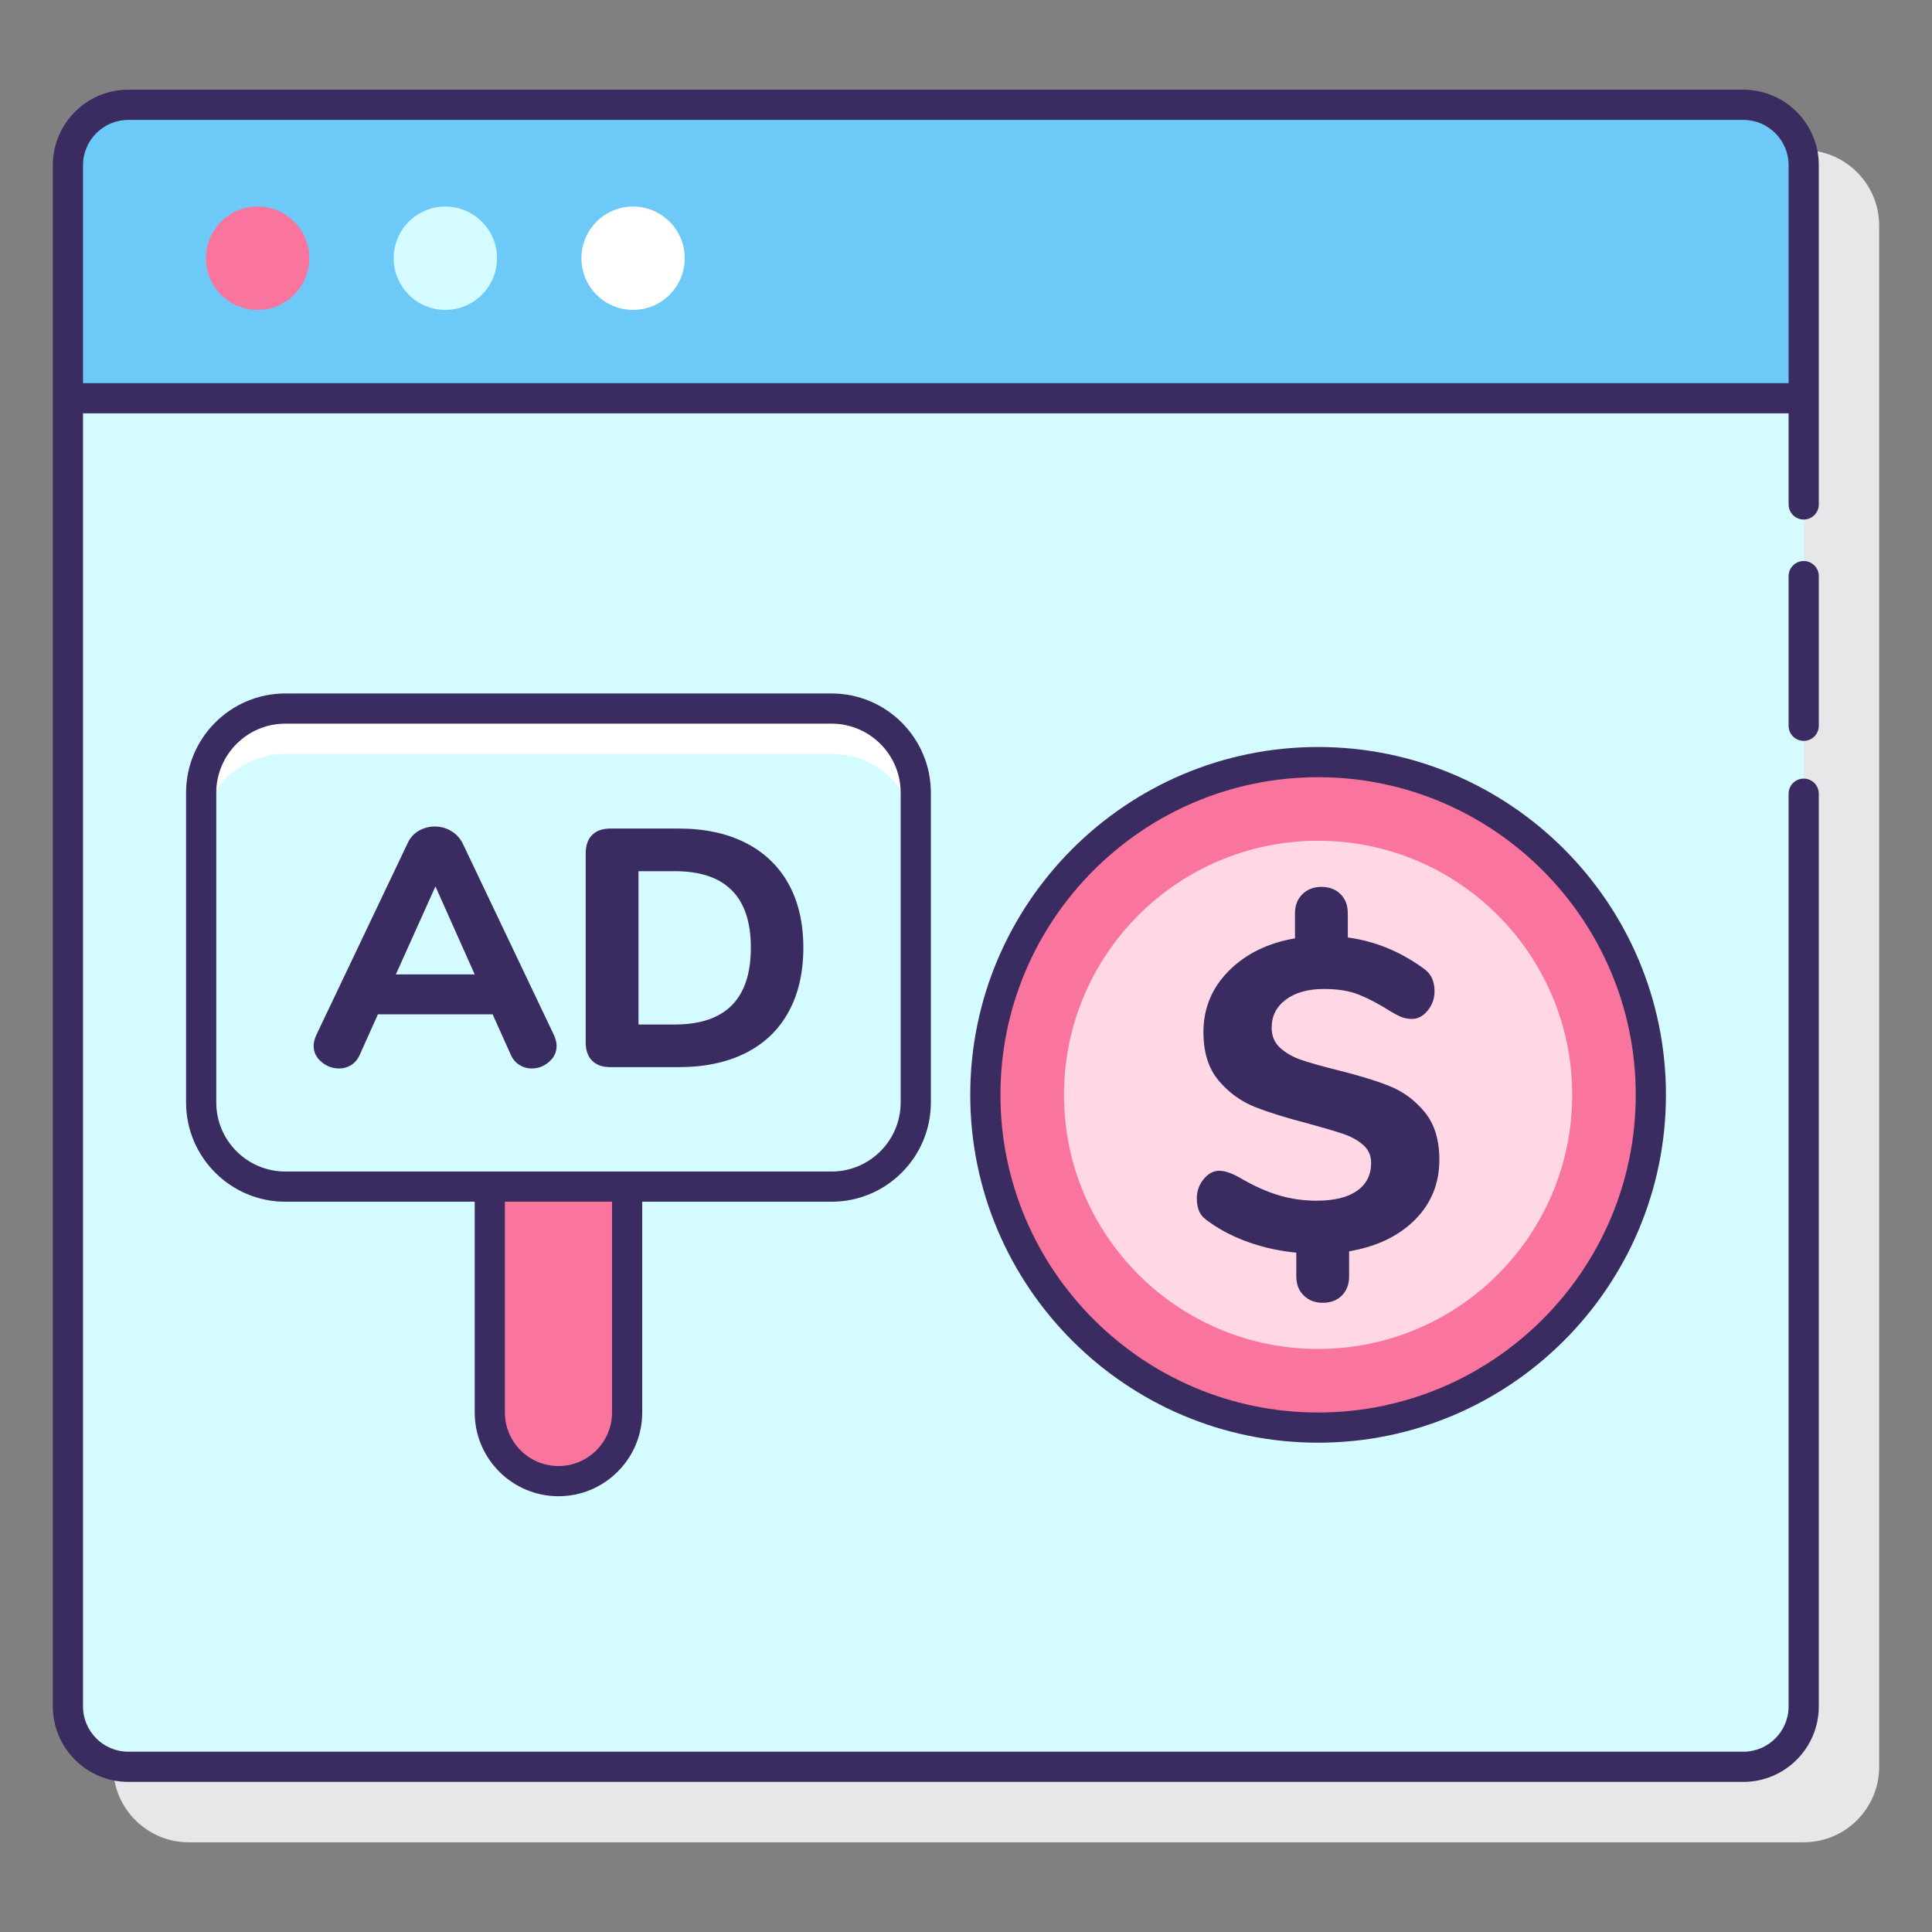
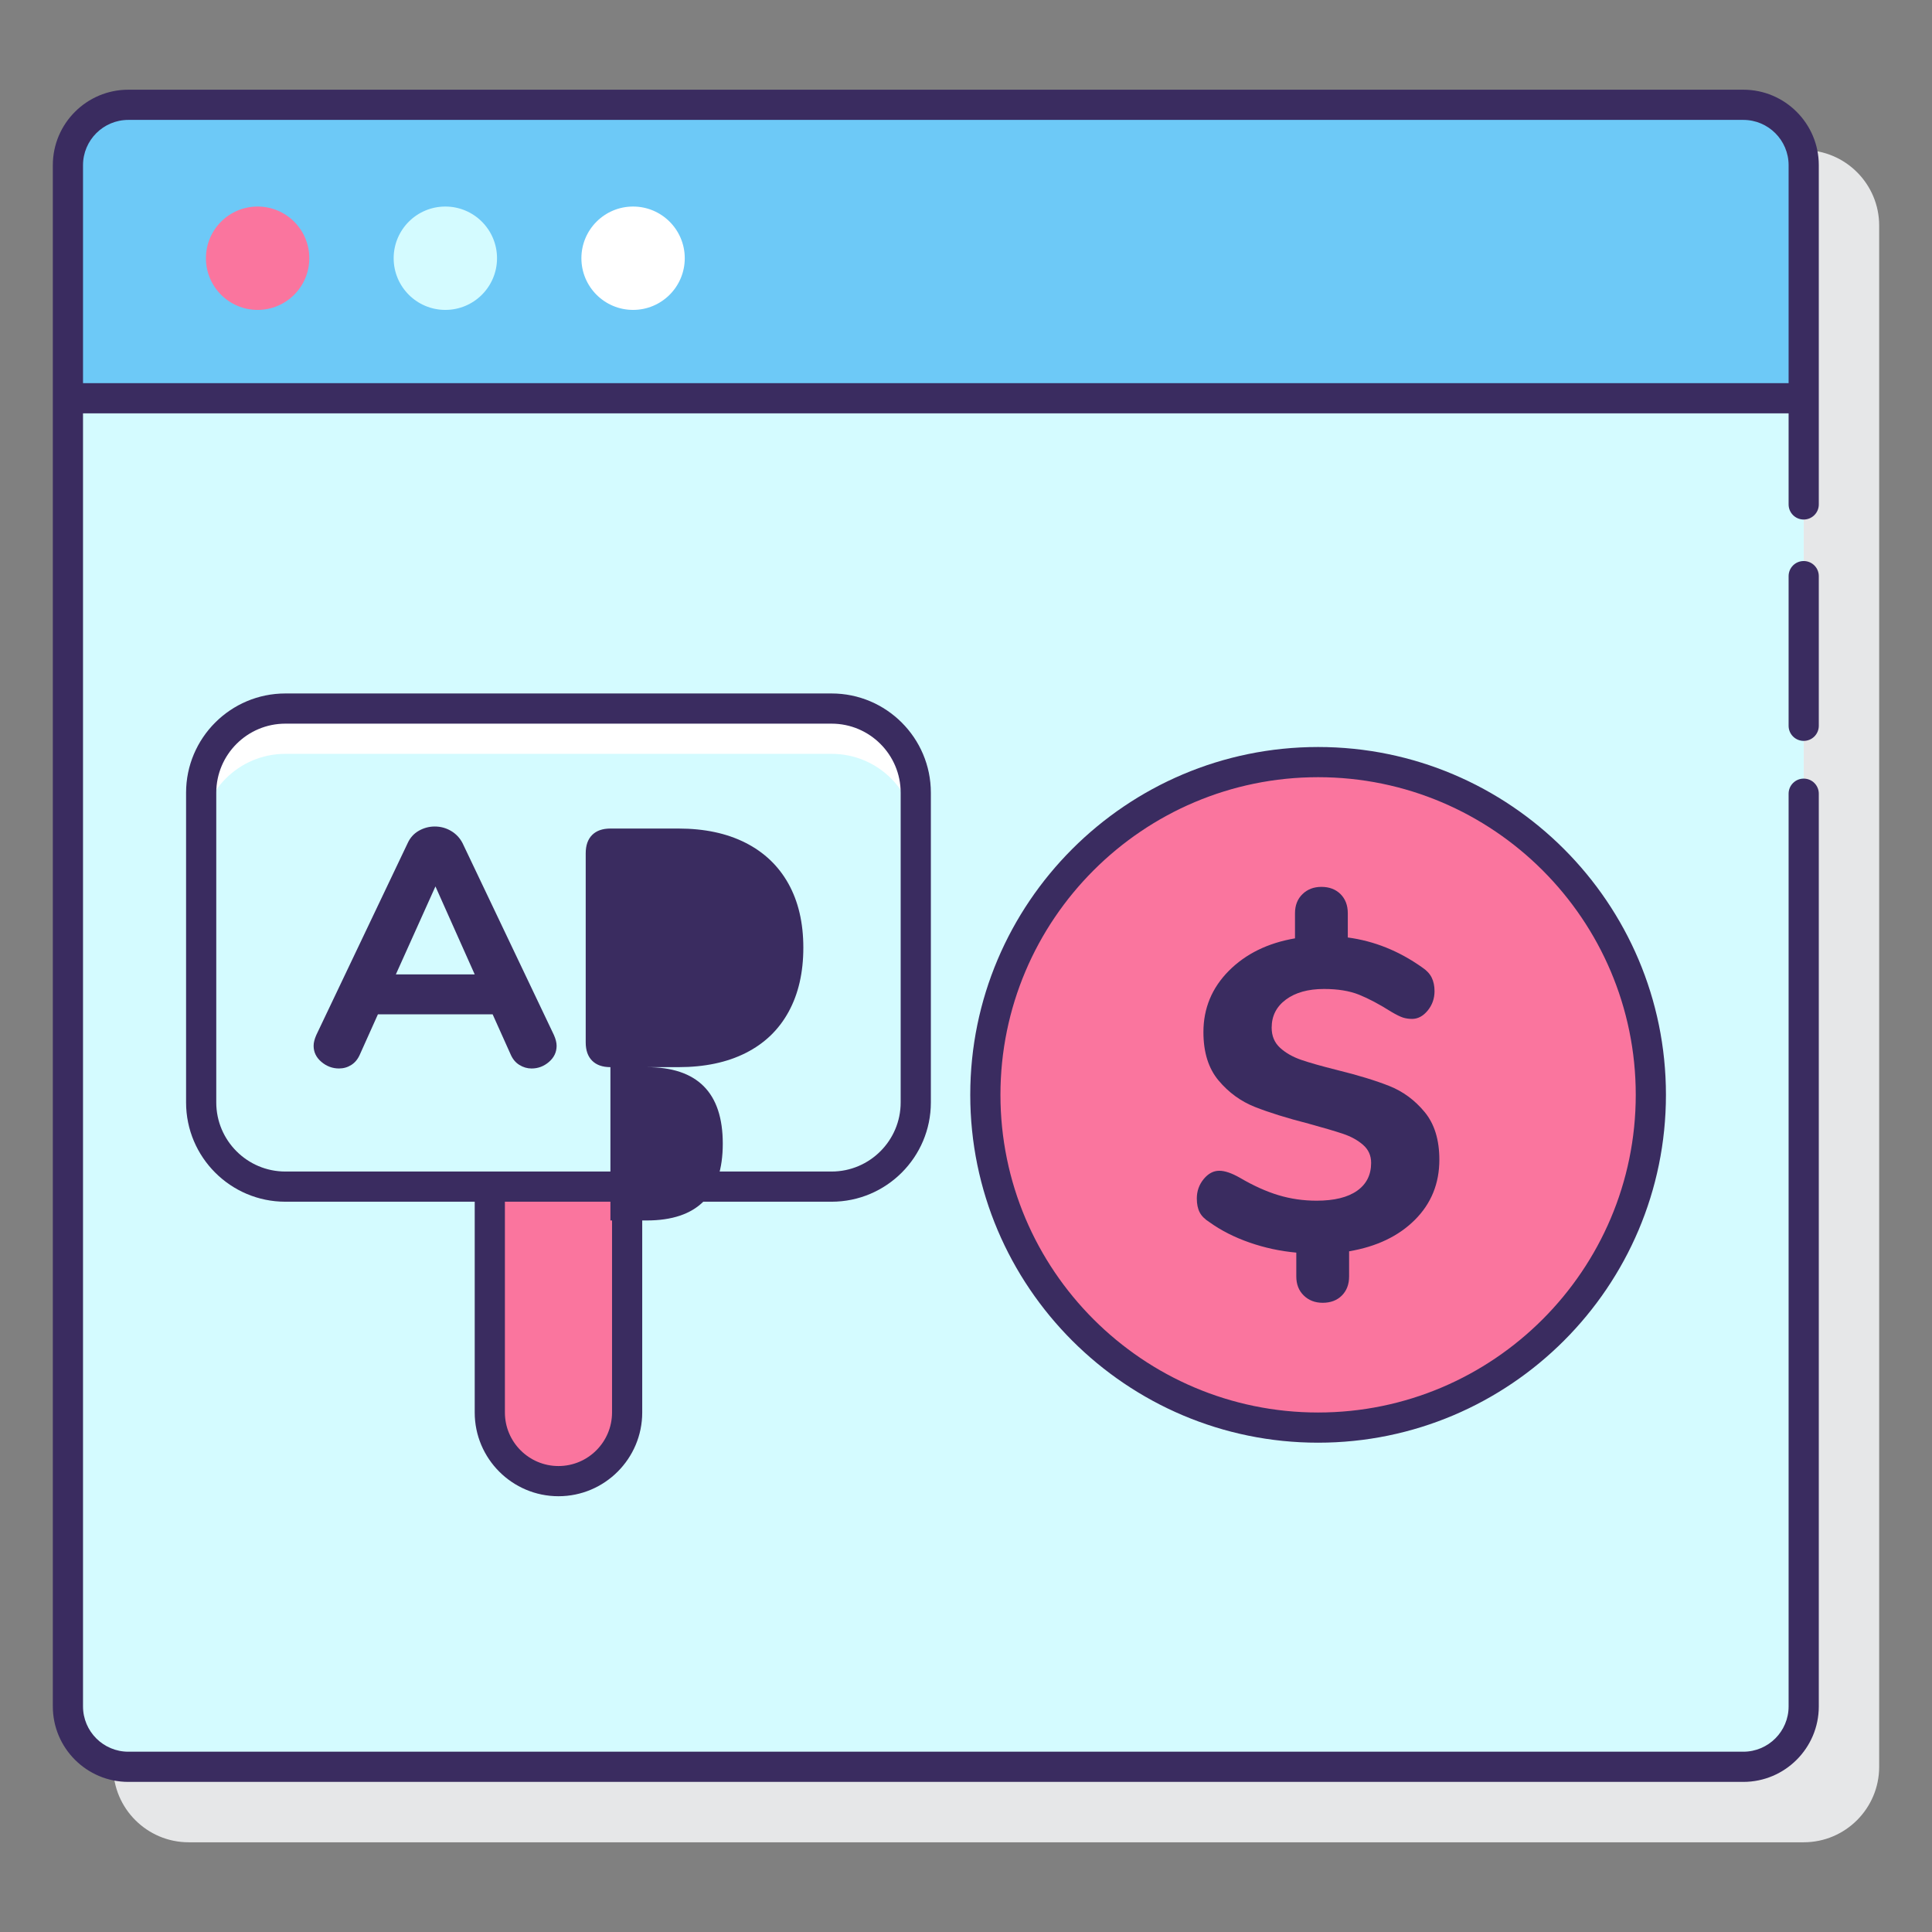
<svg xmlns="http://www.w3.org/2000/svg" id="Layer_1" enable-background="new 0 0 128 128" height="512" viewBox="0 0 128 128" width="512">
  <rect x="0" y="0" width="128" height="128" fill="#808080" stroke="none" />
  <g>
    <path d="m119.5 9.943h-107c-2.757 0-5 2.243-5 5v102.113c0 2.757 2.243 5 5 5h107c2.757 0 5-2.243 5-5v-102.113c0-2.757-2.243-5-5-5z" fill="#e6e7e8" />
    <g>
      <path d="m119.5 26.384h-115v86.672c0 2.209 1.791 4 4 4h107c2.209 0 4-1.791 4-4z" fill="#d4fbff" />
      <g>
        <circle cx="87.327" cy="72.537" fill="#fa759e" r="22.045" />
-         <circle cx="87.327" cy="72.537" fill="#ffd7e5" r="16.835" />
      </g>
      <g>
        <g>
          <path d="m18.905 46.944h36.191c3.08 0 5.577 2.497 5.577 5.577v20.52c0 3.08-2.497 5.577-5.577 5.577h-36.191c-3.08 0-5.577-2.497-5.577-5.577v-20.52c0-3.08 2.497-5.577 5.577-5.577z" fill="#d4fbff" />
        </g>
        <path d="m55.095 46.944h-36.19c-3.08 0-5.577 2.497-5.577 5.576v3c0-3.08 2.497-5.576 5.577-5.576h36.191c3.08 0 5.577 2.497 5.577 5.576v-3c-.001-3.079-2.498-5.576-5.578-5.576z" fill="#fff" />
        <path d="m32.451 78.613h9.098v14.967c0 2.512-2.037 4.549-4.549 4.549-2.512 0-4.549-2.037-4.549-4.549z" fill="#fa759e" />
      </g>
      <path d="m115.5 6.944h-107c-2.209 0-4 1.791-4 4v15.441h115v-15.441c0-2.21-1.791-4-4-4z" fill="#6dc9f7" />
      <g fill="#3a2c60">
        <path d="m64.282 72.536c0 12.708 10.338 23.046 23.045 23.046 12.708 0 23.046-10.338 23.046-23.046 0-12.707-10.338-23.045-23.046-23.045-12.707 0-23.045 10.338-23.045 23.045zm44.091 0c0 11.604-9.441 21.046-21.046 21.046s-21.045-9.441-21.045-21.046 9.44-21.045 21.045-21.045 21.046 9.441 21.046 21.045z" />
        <path d="m85.797 60.506v1.662c-1.809.311-3.271 1.031-4.39 2.158-1.117 1.128-1.677 2.479-1.677 4.053 0 1.342.335 2.411 1.006 3.209.67.798 1.472 1.38 2.406 1.75.933.369 2.119.739 3.558 1.108.992.272 1.75.495 2.275.671.525.175.967.418 1.327.729.36.312.539.71.539 1.195 0 .797-.31 1.415-.933 1.852-.622.438-1.516.656-2.683.656-.874 0-1.716-.122-2.522-.365-.807-.243-1.658-.626-2.552-1.151-.545-.312-1.002-.467-1.371-.467-.389 0-.734.185-1.036.554-.301.369-.452.798-.452 1.283 0 .369.064.675.19.918.126.244.345.462.656.656.758.545 1.638.992 2.639 1.342 1.002.349 2.036.573 3.106.67v1.575c0 .525.165.948.496 1.268.33.321.748.481 1.254.481.525 0 .948-.16 1.269-.481.32-.321.48-.743.48-1.268v-1.662c1.827-.311 3.281-1.006 4.36-2.086 1.079-1.078 1.619-2.406 1.619-3.98 0-1.322-.326-2.377-.977-3.164-.652-.787-1.429-1.361-2.333-1.72-.904-.36-2.066-.715-3.485-1.065-1.011-.253-1.798-.476-2.362-.67-.564-.195-1.031-.462-1.4-.802s-.553-.782-.553-1.327c0-.778.315-1.399.947-1.866.631-.466 1.472-.7 2.522-.7.914 0 1.687.126 2.319.379.631.254 1.346.632 2.144 1.137.33.195.588.321.773.38.184.058.384.087.597.087.389 0 .734-.185 1.036-.554.301-.369.452-.796.452-1.283 0-.349-.064-.651-.19-.904-.126-.252-.335-.477-.627-.67-1.536-1.089-3.179-1.751-4.929-1.983v-1.604c0-.525-.16-.948-.481-1.268s-.743-.481-1.268-.481c-.506 0-.924.16-1.254.481s-.495.743-.495 1.267z" />
        <path d="m32.639 67.203 1.188 2.646c.135.314.329.55.584.706.254.157.522.235.807.235.434 0 .819-.146 1.155-.437s.504-.646.504-1.065c0-.209-.06-.448-.179-.717l-6.054-12.714c-.179-.344-.434-.613-.763-.807s-.687-.292-1.076-.292c-.374 0-.725.094-1.054.28-.329.187-.576.46-.74.818l-6.054 12.714c-.119.269-.179.508-.179.717 0 .418.171.774.515 1.065.344.292.733.437 1.167.437.299 0 .571-.078.818-.235s.438-.393.572-.706l1.188-2.646h7.601zm-3.79-8.476 2.602 5.83h-5.225z" />
-         <path d="m40.442 70.701h4.507c1.733 0 3.221-.314 4.462-.941 1.241-.628 2.186-1.536 2.836-2.725.651-1.188.976-2.605.976-4.249 0-1.645-.33-3.057-.987-4.238-.659-1.181-1.608-2.085-2.848-2.713-1.241-.628-2.721-.942-4.439-.942h-4.507c-.524 0-.927.143-1.211.426-.284.284-.426.688-.426 1.211v12.534c0 .523.142.927.426 1.211s.686.426 1.211.426zm1.86-12.983h2.399c3.364 0 5.045 1.689 5.045 5.068 0 3.393-1.682 5.09-5.045 5.09h-2.399z" />
+         <path d="m40.442 70.701h4.507c1.733 0 3.221-.314 4.462-.941 1.241-.628 2.186-1.536 2.836-2.725.651-1.188.976-2.605.976-4.249 0-1.645-.33-3.057-.987-4.238-.659-1.181-1.608-2.085-2.848-2.713-1.241-.628-2.721-.942-4.439-.942h-4.507c-.524 0-.927.143-1.211.426-.284.284-.426.688-.426 1.211v12.534c0 .523.142.927.426 1.211s.686.426 1.211.426zh2.399c3.364 0 5.045 1.689 5.045 5.068 0 3.393-1.682 5.09-5.045 5.09h-2.399z" />
        <path d="m37 99.129c3.06 0 5.549-2.489 5.549-5.549v-13.963h12.546c3.626 0 6.577-2.95 6.577-6.577v-20.52c0-3.626-2.95-6.576-6.577-6.576h-36.19c-3.626 0-6.577 2.95-6.577 6.576v20.52c0 3.627 2.95 6.577 6.577 6.577h12.546v13.963c0 3.06 2.489 5.549 5.549 5.549zm3.549-5.549c0 1.957-1.592 3.549-3.549 3.549s-3.549-1.592-3.549-3.549v-13.963h7.098zm-26.221-20.54v-20.52c0-2.523 2.053-4.576 4.577-4.576h36.19c2.523 0 4.577 2.053 4.577 4.576v20.52c0 2.523-2.053 4.577-4.577 4.577h-36.19c-2.524 0-4.577-2.053-4.577-4.577z" />
        <path d="m119.5 37.17c-.553 0-1 .447-1 1v9.916c0 .553.447 1 1 1s1-.447 1-1v-9.916c0-.553-.447-1-1-1z" />
        <path d="m115.5 5.943h-107c-2.757 0-5 2.243-5 5v102.112c0 2.757 2.243 5 5 5h107c2.757 0 5-2.243 5-5v-60.47c0-.553-.447-1-1-1s-1 .447-1 1v60.47c0 1.654-1.346 3-3 3h-107c-1.654 0-3-1.346-3-3v-85.671h113v6.036c0 .553.447 1 1 1s1-.447 1-1v-22.477c0-2.756-2.243-5-5-5zm-110 19.441v-14.44c0-1.654 1.346-3 3-3h107c1.654 0 3 1.346 3 3v14.44z" />
      </g>
      <circle cx="41.943" cy="17.108" fill="#fff" r="3.424" />
      <circle cx="29.505" cy="17.108" fill="#d4fbff" r="3.424" />
      <circle cx="17.068" cy="17.108" fill="#fa759e" r="3.424" />
    </g>
  </g>
</svg>